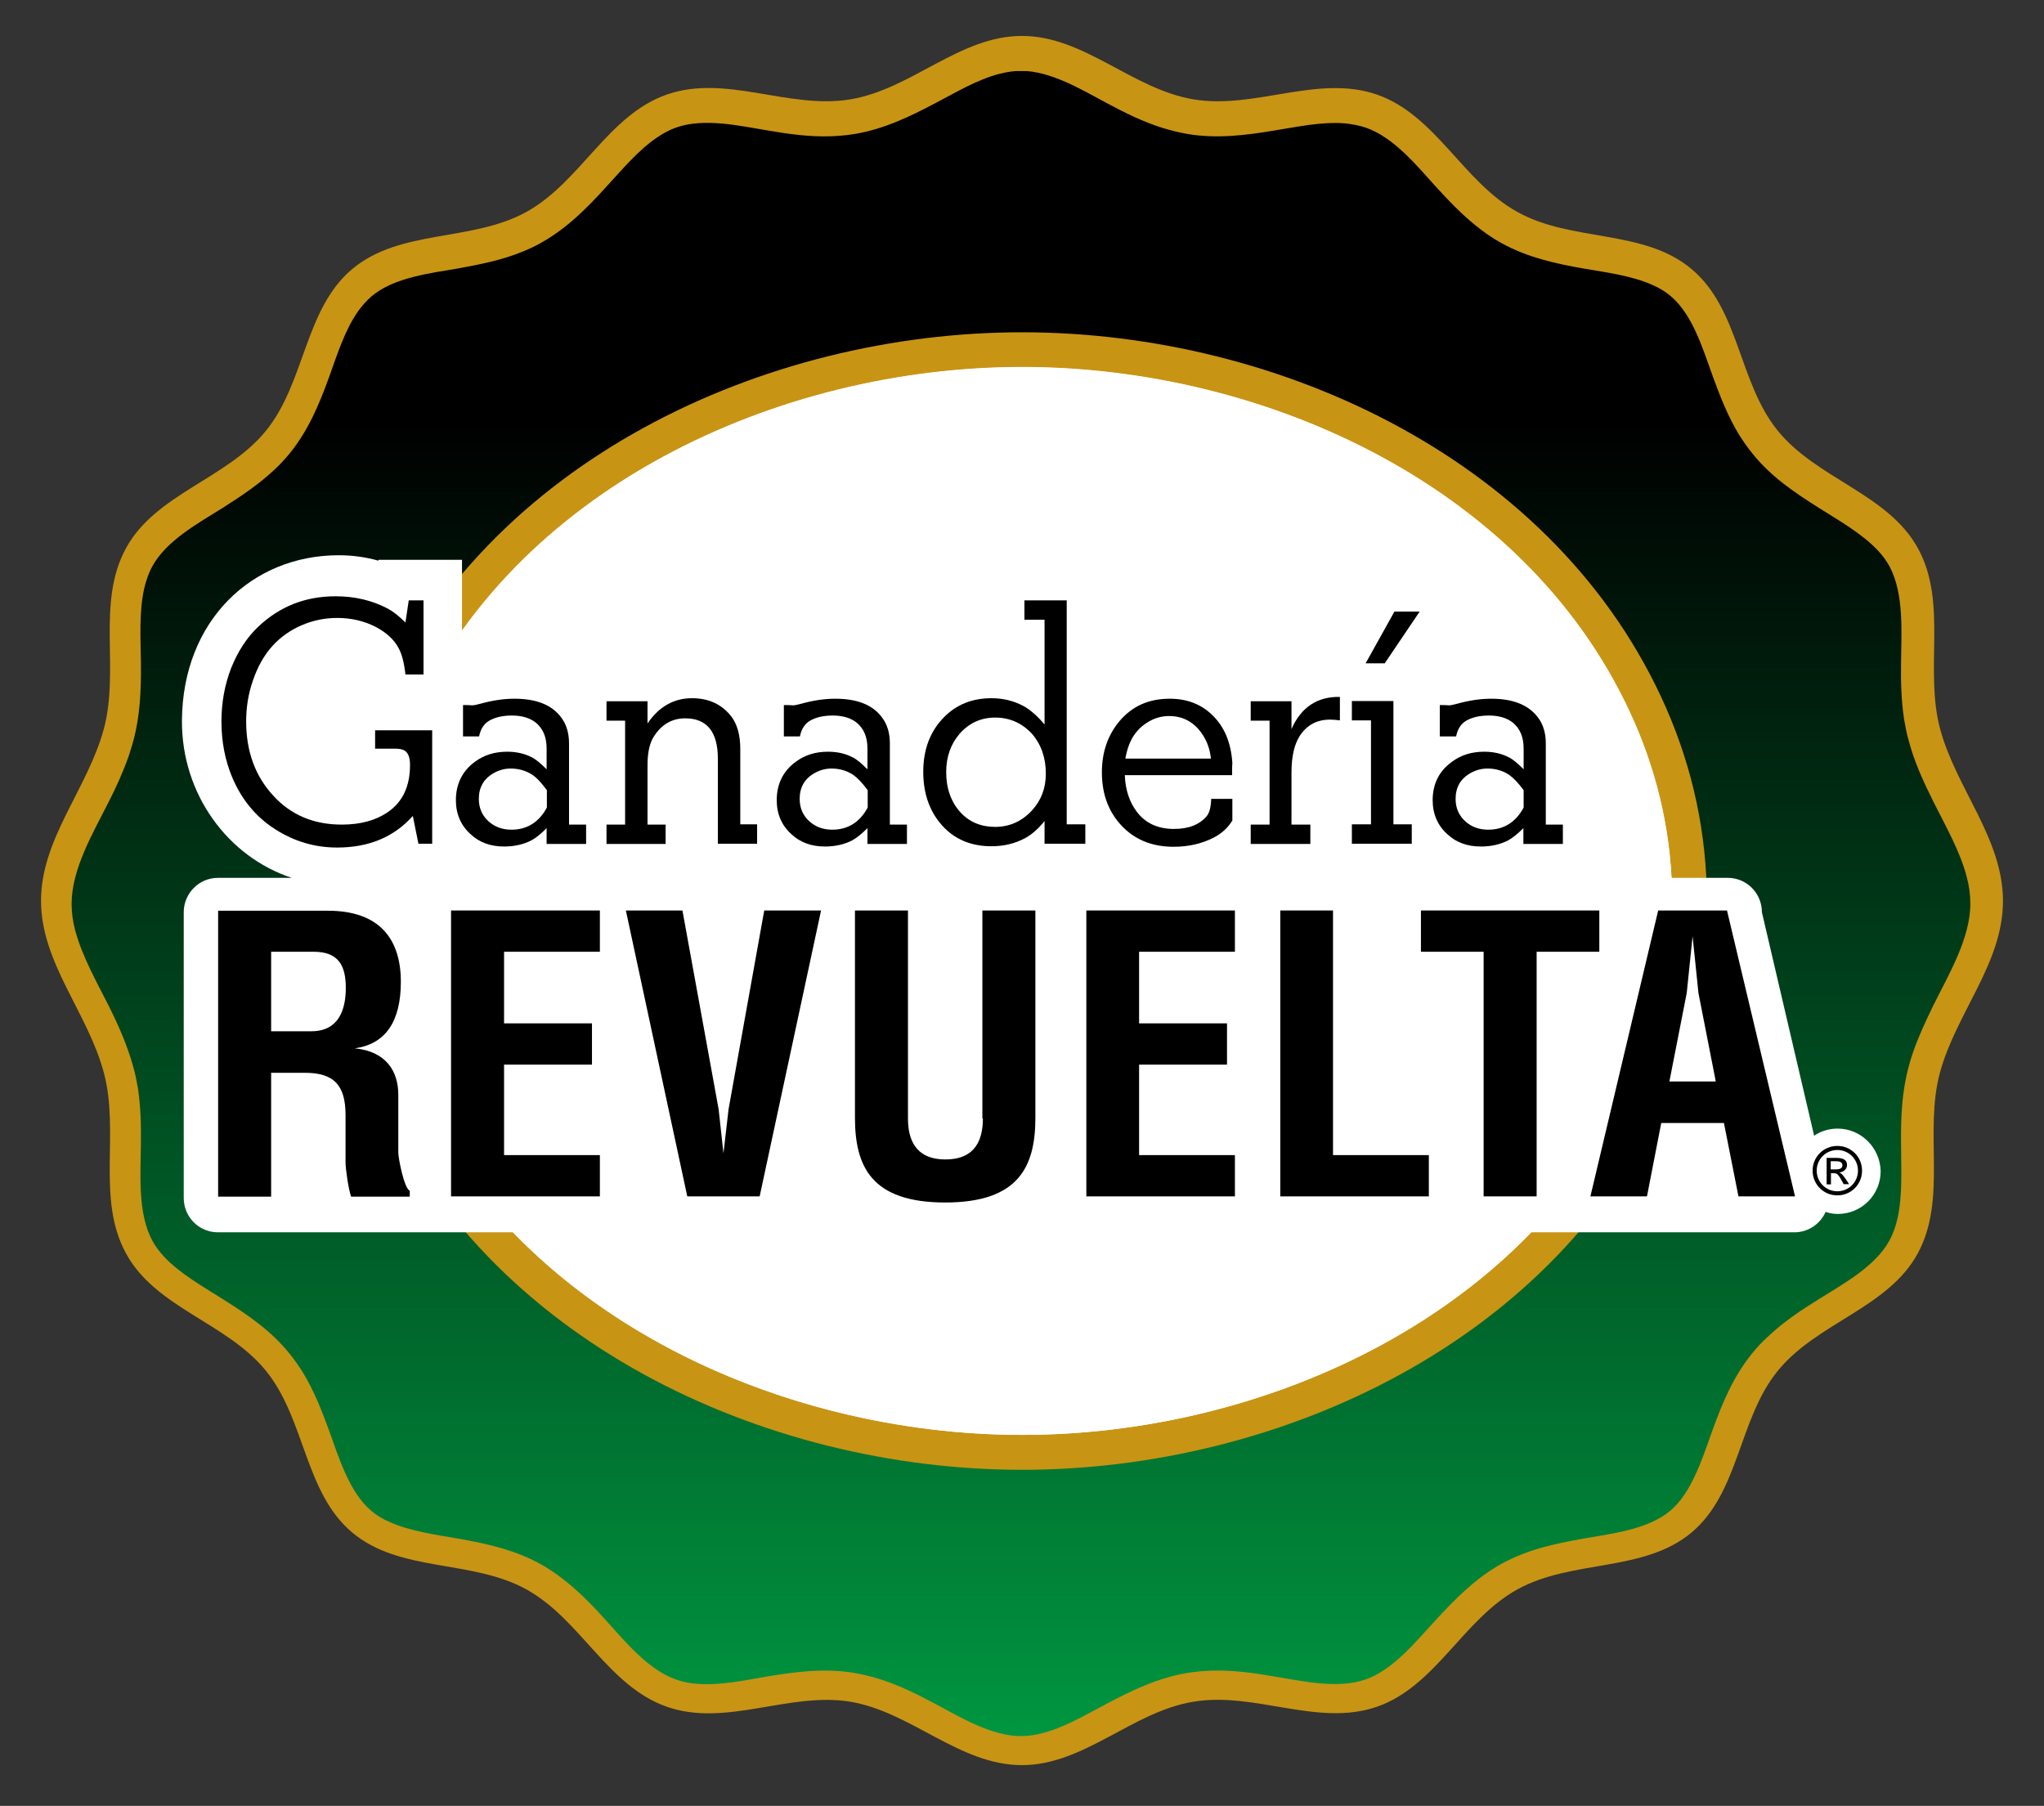
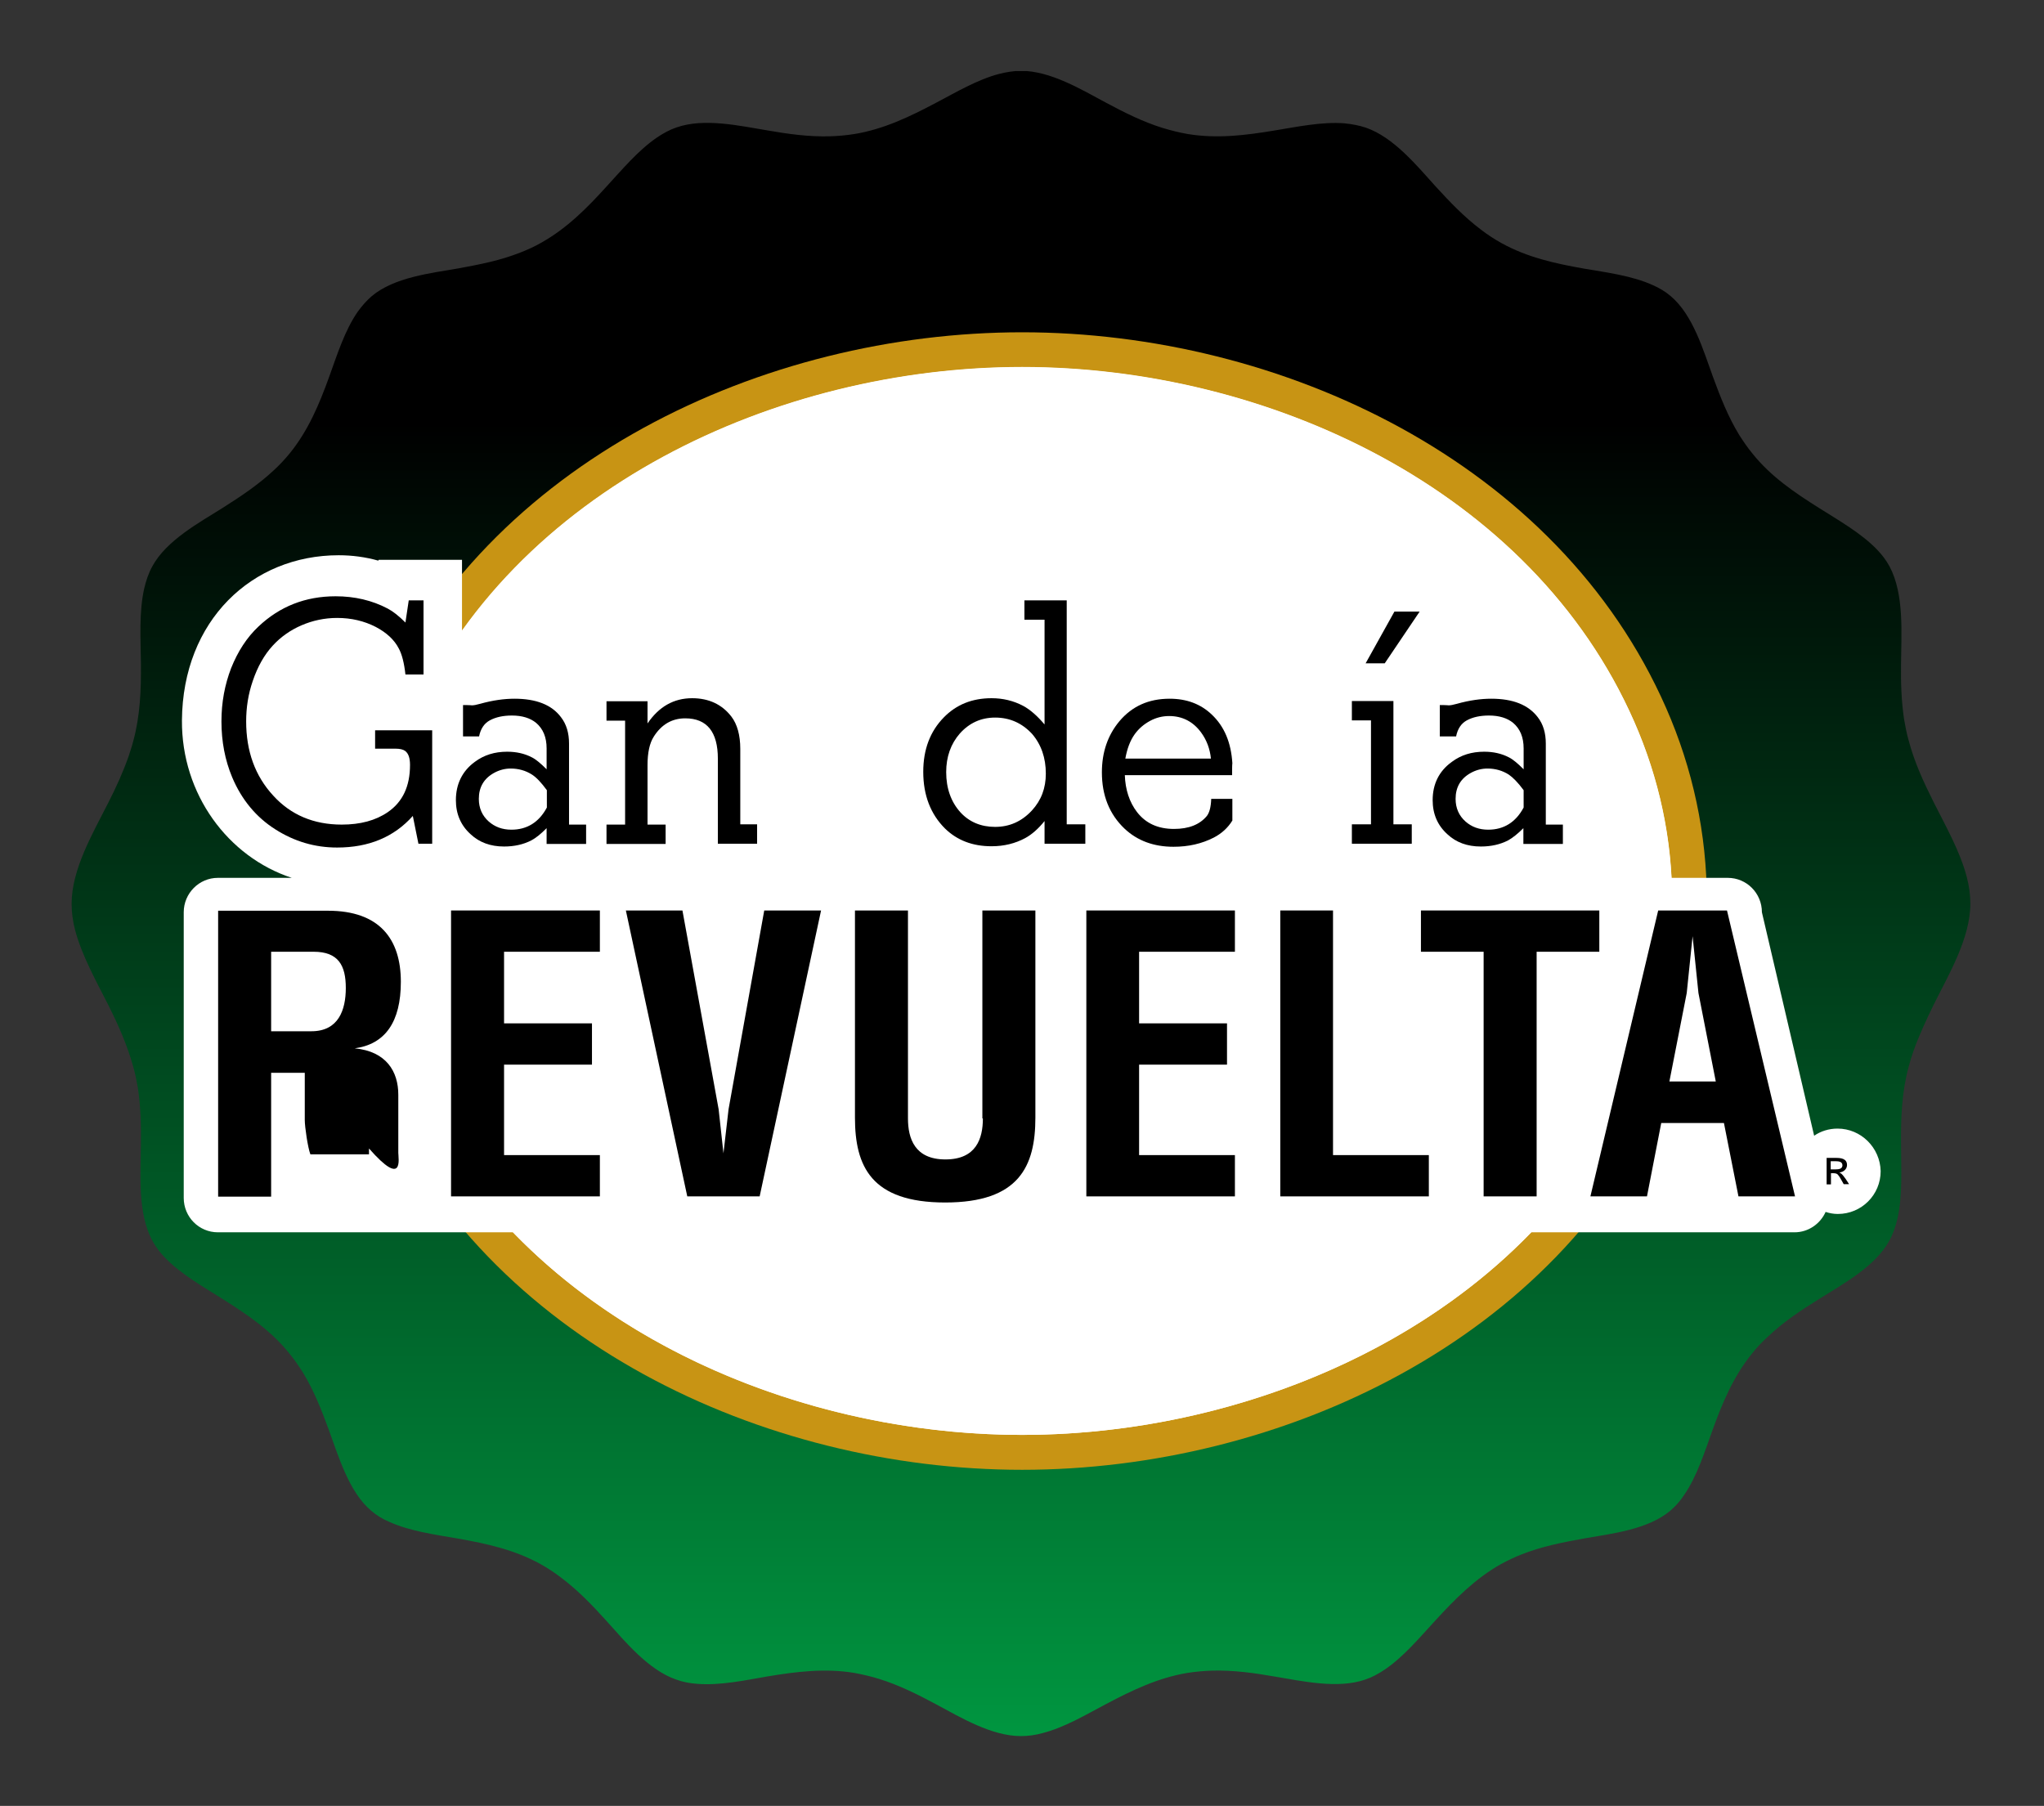
<svg xmlns="http://www.w3.org/2000/svg" xmlns:xlink="http://www.w3.org/1999/xlink" version="1.1" id="Capa_1" x="0px" y="0px" viewBox="0 0 802.1 708.7" style="enable-background:new 0 0 802.1 708.7;" xml:space="preserve">
  <rect x="0" y="0" width="802.1" height="708.7" fill="#333333" stroke="none" />
  <style type="text/css">
	.st0{fill-rule:evenodd;clip-rule:evenodd;fill:#C89414;}
	
		.st1{clip-path:url(#SVGID_00000052800784735219668840000000756911714284533671_);fill:url(#SVGID_00000149370112730463985960000014377211828156532890_);}
	.st2{fill-rule:evenodd;clip-rule:evenodd;fill:#FFFFFF;}
	.st3{fill:#FFFFFF;}
</style>
  <g>
    <g>
-       <path class="st0" d="M786,353.6c0-24.5-18.2-43.9-24.6-67.3c-6.4-23.5,3-49.5-8.7-71C741,193.8,713,188,697.6,169    c-15.4-19-15-47.7-33.8-63.4c-18.7-15.8-47-10.5-68.3-22.4c-21.4-11.8-32-38-55.2-46.1c-23.2-8-47.8,5.9-71.9,1.9    c-24.1-4-42.9-24.9-67.4-24.9c-24.5,0-43.4,21-67.4,24.9c-24.1,4-48.7-10-71.9-1.9c-23.1,8-33.8,34.3-55.2,46.1    c-21.4,11.8-49.5,6.6-68.3,22.4c-18.7,15.7-18.4,44.4-33.8,63.4c-15.4,19-43.4,24.8-55,46.2c-11.7,21.5-2.3,47.5-8.7,71    c-6.4,23.5-24.6,42.9-24.6,67.3c0,24.4,18.3,43.8,24.6,67.3c6.4,23.5-3,49.5,8.7,71c11.6,21.5,39.6,27.2,55,46.2    c15.4,19,15.1,47.7,33.8,63.4c18.8,15.8,46.9,10.5,68.3,22.3c21.4,11.8,32,38,55.2,46.1c23.2,8.1,47.8-5.9,71.9-2    c24,4,42.9,24.9,67.4,24.9c24.5,0,43.3-21,67.4-24.9c24.1-4,48.7,10,71.9,2c23.1-8,33.8-34.3,55.2-46.1    c21.4-11.8,49.6-6.6,68.3-22.3c18.8-15.8,18.4-44.5,33.8-63.4c15.4-19,43.4-24.7,55-46.2c11.6-21.5,2.3-47.5,8.7-71    C767.7,397.4,786,378,786,353.6" />
      <g>
        <defs>
          <path id="SVGID_1_" d="M52.3,290.8c-0.5,2-1.2,4-1.8,5.9c-2.2,6.3-4.9,12.2-7.9,18.1c-6,11.9-14.5,26.2-14.5,39.9      c0,3.5,0.5,7,1.4,10.4c2.7,10.1,8.4,20.2,13.1,29.5c3.9,7.8,7.4,15.7,9.7,24.1c0.8,2.7,1.3,5.5,1.8,8.2      c1.1,7.3,1.3,14.6,1.2,21.9c-0.1,11.9-1.4,27.2,4.5,38.1c1.3,2.4,2.9,4.5,4.8,6.5c6.2,6.5,15.2,11.6,22.8,16.4      c9.7,6.1,19,12.4,26.2,21.4c1.9,2.3,3.6,4.8,5.2,7.3c4.4,7.2,7.4,14.9,10.3,22.8c3.8,10.4,7.9,24.3,16.6,31.6      c2.1,1.8,4.4,3.2,7,4.3c8.1,3.7,18.4,5.1,27.1,6.6c11.3,2,22.2,4.4,32.3,10c2.9,1.6,5.6,3.4,8.2,5.4      c6.5,4.9,12.1,10.7,17.6,16.8c7.5,8.3,16.5,19.3,27.4,23.1c2.7,1,5.5,1.5,8.4,1.7c8.9,0.7,18.7-1.4,27.4-2.9      c11.4-1.9,22.6-3.3,34.1-1.4c3.3,0.6,6.7,1.4,9.9,2.4c7.7,2.4,14.9,6,22,9.8c9.9,5.3,22,12.6,33.5,12.6c2.9,0,5.8-0.4,8.6-1.2      c8.6-2.2,17.1-7.3,24.9-11.4c10.2-5.4,20.4-10.3,31.9-12.2c3.2-0.5,6.5-0.8,9.8-0.9c8.2-0.2,16.2,0.9,24.2,2.3      c11,1.8,24.9,5,35.8,1.2c2.7-0.9,5.2-2.3,7.6-3.9c7.4-5,13.8-12.7,19.8-19.2c7.8-8.5,15.7-16.5,25.8-22.2      c2.6-1.4,5.3-2.7,8.1-3.8c7.8-3.1,16-4.7,24.2-6.2c10.9-1.9,25.3-3.5,34.1-10.9c2.1-1.8,3.9-3.8,5.4-6.1      c5.1-7.3,8.2-17.2,11.2-25.5c3.9-10.8,8.2-21.1,15.5-30.1c1.9-2.4,4-4.6,6.2-6.6c6.1-5.8,13-10.4,20.1-14.8      c9.4-5.9,22.1-12.8,27.6-22.9c1.5-2.7,2.5-5.7,3.2-8.7c2.1-9.2,1.4-20,1.4-29.4c-0.1-10.2,0.3-20.3,3-30.2      c0.5-2,1.1-3.9,1.8-5.9c2.2-6.3,5-12.2,7.9-18.2c5.9-11.9,14.5-26.2,14.5-39.9c0-3.5-0.5-7-1.4-10.4      c-2.6-10.1-8.4-20.2-13.1-29.6c-3.9-7.8-7.5-15.6-9.7-24c-0.8-2.7-1.3-5.5-1.8-8.3c-1.1-7.3-1.3-14.6-1.2-21.9      c0.1-11.9,1.3-27.2-4.5-38.1c-1.3-2.4-2.9-4.5-4.8-6.5c-6.2-6.5-15.2-11.6-22.8-16.4c-9.7-6.1-19-12.4-26.2-21.4      c-1.9-2.3-3.6-4.8-5.2-7.3c-4.4-7.2-7.4-14.9-10.3-22.8c-3.8-10.4-7.8-24.3-16.6-31.7c-2.1-1.8-4.5-3.2-7-4.3      c-8.1-3.7-18.3-5-27.1-6.5c-11.3-2-22.2-4.4-32.3-10c-2.9-1.6-5.6-3.4-8.2-5.4c-6.5-4.9-12.1-10.8-17.6-16.8      c-7.5-8.3-16.5-19.3-27.4-23.1c-2.7-0.9-5.5-1.4-8.4-1.7c-8.9-0.7-18.7,1.4-27.4,2.8c-11.4,1.9-22.5,3.3-34.1,1.4      c-3.4-0.6-6.6-1.4-9.9-2.4c-7.7-2.4-14.9-6-22-9.8c-9.9-5.3-22-12.6-33.5-12.6c-2.9,0-5.8,0.5-8.6,1.2      c-8.5,2.2-17.1,7.3-24.9,11.4c-10.2,5.4-20.4,10.3-31.9,12.2c-3.2,0.5-6.5,0.8-9.8,0.9c-8.2,0.2-16.2-0.9-24.2-2.3      c-11-1.8-24.9-5-35.8-1.2c-2.7,0.9-5.2,2.3-7.6,3.9c-7.4,5-13.8,12.7-19.8,19.2c-7.7,8.5-15.6,16.5-25.8,22.2      c-2.6,1.5-5.3,2.7-8.1,3.8c-7.8,3.1-16,4.7-24.2,6.2c-10.9,1.9-25.3,3.5-34.1,10.9c-2.1,1.8-3.9,3.9-5.5,6.1      c-5.1,7.3-8.2,17.2-11.2,25.5c-3.9,10.8-8.2,21.1-15.5,30.1c-1.9,2.3-4,4.6-6.2,6.6c-6.1,5.7-13,10.3-20.1,14.8      c-9.4,5.9-22.1,12.8-27.6,22.9c-1.5,2.7-2.5,5.7-3.2,8.7c-2.1,9.2-1.4,20-1.3,29.4C55.4,270.8,55,280.9,52.3,290.8" />
        </defs>
        <clipPath id="SVGID_00000012443983346361548410000007335628261308150684_">
          <use xlink:href="#SVGID_1_" style="overflow:visible;" />
        </clipPath>
        <linearGradient id="SVGID_00000006675515061821532490000003826132320808659878_" gradientUnits="userSpaceOnUse" x1="187.393" y1="783.879" x2="190.404" y2="783.879" gradientTransform="matrix(0 217.03 -247.405 0 194335.766 -40641.918)">
          <stop offset="0" style="stop-color:#000000" />
          <stop offset="0.21" style="stop-color:#000000" />
          <stop offset="1" style="stop-color:#009640" />
        </linearGradient>
        <rect x="28.1" y="27.9" style="clip-path:url(#SVGID_00000012443983346361548410000007335628261308150684_);fill:url(#SVGID_00000006675515061821532490000003826132320808659878_);" width="745.1" height="653.6" />
      </g>
      <path class="st0" d="M401.1,576.8c101.5,0,210.3-50.8,252.7-147.5c10.5-24,16-49.6,16-75.8c0-26.2-5.5-51.8-16-75.7    c-42.4-96.6-151.2-147.4-252.7-147.4c-101.5,0-210.3,50.8-252.7,147.4c-10.6,24-16,49.5-16,75.7c0,26.2,5.5,51.8,16,75.8    C190.8,526,299.6,576.8,401.1,576.8" />
      <path class="st2" d="M401.1,563.1c96,0,200-47.7,240.2-139.3c9.8-22.2,14.9-46,14.9-70.3c0-24.3-5.1-48-14.9-70.3    c-40.2-91.6-144.2-139.2-240.2-139.2c-96,0-200,47.7-240.2,139.2c-9.8,22.2-14.9,46-14.9,70.3c0,24.3,5.1,48,14.9,70.3    C201.1,515.4,305.1,563.1,401.1,563.1" />
    </g>
    <path class="st3" d="M721.1,442.9c-3.4,0-6.6,1-9.2,2.8L691.4,358c0-7.5-6-13.5-13.4-13.5h-22.1c-1.1-21.1-6.1-41.7-14.6-61.2   c-40.2-91.6-144.2-139.2-240.2-139.2c-82.6,0-171,35.3-219.7,103.4c0,0-0.1,0-0.1,0s0-27.7,0-27.8c0.1,0-32.6,0-32.6,0   c-0.2-0.1-0.1,0.3-0.3,0.3c-5-1.4-10.2-2.1-15.5-2.1c-34,0-61.2,25.6-61.5,64.8c-0.2,29,18.1,53.6,43.1,61.8h-29   c-7.4,0-13.4,6.1-13.4,13.5v112.1c0,7.5,6,13.5,13.4,13.5h115.8c50.7,52.4,127.5,79.5,199.8,79.5c72.3,0,149.1-27.1,199.8-79.5   h103.3c5.4,0,10.1-3.3,12.2-8c1.5,0.5,3.1,0.8,4.8,0.8c9.3,0,16.8-7.5,16.8-16.8C737.8,450.4,730.3,442.9,721.1,442.9z" />
    <g>
      <g>
        <path d="M677.7,357.3h-27l-26.6,112.2h22.2l5.6-28.8h24.6l5.7,28.8h22.2L677.7,357.3z M655.1,424.4l6.8-34.7l2.3-22.3l2.3,22.3     l6.8,34.7H655.1z" />
        <polygon points="627.6,357.3 557.6,357.3 557.6,373.5 582.2,373.5 582.2,469.5 603,469.5 603,373.5 627.6,373.5    " />
        <polygon points="523.1,357.3 502.4,357.3 502.4,469.5 560.7,469.5 560.7,453.3 523.1,453.3    " />
        <polygon points="426.3,469.5 484.6,469.5 484.6,453.3 447,453.3 447,417.8 481.5,417.8 481.5,401.6 447,401.6 447,373.5      484.6,373.5 484.6,357.3 426.3,357.3    " />
        <path d="M385.7,438.9c0,7.9-2.6,16.1-14.7,16.1c-12.1,0-14.7-8.3-14.7-16.1v-81.6h-20.8v81.3c0,19.1,6.4,33.3,35.4,33.3     c29,0,35.4-14.2,35.4-33.3v-81.3h-20.8V438.9z" />
        <polygon points="285.9,435.3 283.9,452.6 282,435.3 267.8,357.3 245.6,357.3 269.7,469.5 298.1,469.5 322.2,357.3 299.9,357.3         " />
        <polygon points="177,469.5 235.4,469.5 235.4,453.3 197.8,453.3 197.8,417.8 232.3,417.8 232.3,401.6 197.8,401.6 197.8,373.5      235.4,373.5 235.4,357.3 177,357.3    " />
-         <path d="M156.3,452.4v-22.8c0-9.1-4.7-17-17.1-18.2c11.9-1.6,18.1-10.3,18.1-26.1c0-16.7-8.3-27.9-28.6-27.9H85.6v112.2h20.8     v-48.6h13.2c11.3,0,16,4.7,16,16.6v18.5c0,2.8,1.2,10.9,2.2,13.5h23v-2.3C158.6,466.4,156.3,454.5,156.3,452.4z M122.2,404.7     h-15.8v-31.2h16.7c9.7,0,12.6,5.4,12.6,14.2C135.7,396.4,132.8,404.7,122.2,404.7z" />
+         <path d="M156.3,452.4v-22.8c0-9.1-4.7-17-17.1-18.2c11.9-1.6,18.1-10.3,18.1-26.1c0-16.7-8.3-27.9-28.6-27.9H85.6v112.2h20.8     v-48.6h13.2v18.5c0,2.8,1.2,10.9,2.2,13.5h23v-2.3C158.6,466.4,156.3,454.5,156.3,452.4z M122.2,404.7     h-15.8v-31.2h16.7c9.7,0,12.6,5.4,12.6,14.2C135.7,396.4,132.8,404.7,122.2,404.7z" />
      </g>
      <g>
-         <path d="M721,449.7c-5.4,0-9.7,4.3-9.7,9.7c0,5.4,4.3,9.7,9.7,9.7c5.4,0,9.7-4.3,9.7-9.7C730.7,454,726.4,449.7,721,449.7z      M721,467.5c-4.5,0-8.1-3.6-8.1-8.1c0-4.5,3.6-8.1,8.1-8.1c4.5,0,8.1,3.6,8.1,8.1C729.1,463.9,725.5,467.5,721,467.5z" />
        <path d="M722.7,460.7c-0.3-0.2-0.5-0.4-0.9-0.6c1.6-0.1,3-1.3,3-2.9c0-2.6-2.5-2.8-4.4-2.8h-3.6v10.4h1.7v-4.4h1     c0.6,0,1,0.1,1.4,0.3c0.4,0.3,1,1.1,1.7,2.4l0.9,1.6h2.1l-1.3-2C723.6,461.7,723.1,461.1,722.7,460.7z M720.4,458.9h-2v-3.2h1.9     c1.1,0,2.7,0.1,2.7,1.6C723,458.7,721.6,458.9,720.4,458.9z" />
      </g>
    </g>
    <g>
      <path d="M147.3,286.6h22.3v44.5h-5.4l-2.2-10.9c-7.4,8.3-17.3,12.4-29.7,12.4c-8.8,0-16.8-2.4-24.2-7.1    c-7.6-4.8-13.3-11.7-17-20.5c-2.8-6.7-4.2-14-4.2-21.9c0-7.5,1.3-14.4,3.8-20.9c2.6-6.5,6.1-12,10.8-16.4    c8.3-7.8,18.3-11.8,30.2-11.8c7.5,0,14.3,1.6,20.4,4.8c2.1,1.1,4.4,2.9,7,5.5l1.3-8.7h5.8v29.1h-7.1c-0.5-4.6-1.4-8-2.6-10.2    c-1.8-3.5-4.9-6.3-9.1-8.5c-4.5-2.3-9.5-3.5-15.1-3.5c-4.9,0-9.6,1-14,2.9c-4.4,1.9-8.2,4.6-11.3,8c-3.3,3.6-5.9,8.2-7.8,13.8    c-1.8,5.2-2.6,10.5-2.6,15.9c0,11.7,3.5,21.4,10.6,29.1c6.9,7.6,15.9,11.4,26.9,11.4c7.3,0,13.3-1.6,18.1-4.9    c5.8-4,8.7-10.1,8.7-18.5c0-2.7-0.6-4.5-1.9-5.5c-0.8-0.6-2.1-0.9-3.9-0.9h-7.9V286.6z" />
      <path d="M181.7,289.1v-12.4c0.8,0,1.3,0,1.6,0c1.1,0,1.7,0.1,1.9,0.1c0.7,0,1.8-0.2,3.2-0.6c5-1.4,9.5-2,13.5-2    c8.5,0,14.6,2.4,18.2,7.2c2.2,2.8,3.2,6.3,3.2,10.4v31.8h6.7v7.6h-15.5V325c-2.2,2.2-4.1,3.8-6,4.8c-3.1,1.6-6.7,2.4-10.7,2.4    c-5.3,0-9.7-1.6-13.1-4.8c-3.9-3.5-5.8-8-5.8-13.4c0-6.3,2.5-11.4,7.4-15c3.6-2.7,7.8-4,12.7-4c3.6,0,6.8,0.7,9.7,2.2    c1.6,0.8,3.5,2.4,5.8,4.7v-8.2c0-4.4-1.4-7.7-4.1-10c-2.3-1.9-5.5-2.9-9.5-2.9c-3.4,0-6.3,0.6-8.7,1.9c-2.2,1.2-3.6,3.3-4.2,6.3    H181.7z M214.6,310.1c-2.2-3-4.1-5-5.8-6.1c-2.5-1.6-5.3-2.4-8.4-2.4c-2.3,0-4.5,0.6-6.5,1.7c-4,2.2-6,5.6-6,10.2    c0,3.6,1.3,6.6,3.9,8.9c2.4,2.1,5.3,3.2,8.9,3.2c6.1,0,10.8-2.9,13.9-8.7V310.1z" />
      <path d="M254.1,275.1v8.8c4.5-6.6,10.3-9.9,17.5-9.9c6.5,0,11.7,2.4,15.4,7.2c2.3,3,3.5,7.3,3.5,12.7v29.6h6.6v7.6h-15.4v-33.4    c0-10.5-4.3-15.8-12.8-15.8c-5.2,0-9.3,2.4-12.3,7.1c-1.7,2.6-2.5,6.4-2.5,11.3v23.3h7.1v7.6H238v-7.6h7.3v-40.8H238v-7.6H254.1z" />
-       <path d="M307.6,289.1v-12.4c0.8,0,1.3,0,1.6,0c1.1,0,1.7,0.1,1.9,0.1c0.7,0,1.8-0.2,3.2-0.6c5-1.4,9.5-2,13.5-2    c8.5,0,14.6,2.4,18.2,7.2c2.2,2.8,3.2,6.3,3.2,10.4v31.8h6.7v7.6h-15.5V325c-2.2,2.2-4.2,3.8-6,4.8c-3.1,1.6-6.7,2.4-10.7,2.4    c-5.3,0-9.7-1.6-13.1-4.8c-3.9-3.5-5.8-8-5.8-13.4c0-6.3,2.5-11.4,7.4-15c3.6-2.7,7.8-4,12.7-4c3.6,0,6.8,0.7,9.7,2.2    c1.6,0.8,3.5,2.4,5.8,4.7v-8.2c0-4.4-1.4-7.7-4.1-10c-2.3-1.9-5.5-2.9-9.5-2.9c-3.4,0-6.3,0.6-8.7,1.9c-2.2,1.2-3.6,3.3-4.2,6.3    H307.6z M340.5,310.1c-2.2-3-4.2-5-5.8-6.1c-2.5-1.6-5.3-2.4-8.4-2.4c-2.3,0-4.5,0.6-6.5,1.7c-4,2.2-6,5.6-6,10.2    c0,3.6,1.3,6.6,3.9,8.9c2.4,2.1,5.3,3.2,8.9,3.2c6.1,0,10.8-2.9,13.9-8.7V310.1z" />
      <path d="M418.7,323.5h7.2v7.6h-16v-8.9c-2.4,3-5,5.3-7.6,6.7c-3.9,2.1-8.3,3.2-13.2,3.2c-7.4,0-13.5-2.3-18.3-7    c-5.6-5.6-8.5-13-8.5-22.2c0-8.8,2.7-15.9,8.1-21.4c4.9-5,11.1-7.5,18.7-7.5c4.5,0,8.6,1,12.4,3c2.8,1.5,5.6,4,8.4,7.3v-41.1H402    v-7.6h16.6V323.5z M390.5,281.6c-5.5,0-10.1,2.1-13.8,6.2c-3.6,4.1-5.4,9.2-5.4,15.2c0,6.4,1.9,11.7,5.6,15.8    c3.5,3.8,8.1,5.7,13.6,5.7c5.6,0,10.4-2.1,14.4-6.4c3.7-4,5.5-8.8,5.5-14.5c0-6.2-1.8-11.4-5.4-15.6    C401.1,283.8,396.3,281.6,390.5,281.6z" />
      <path d="M483.5,304.2h-42.1c0.2,5.7,1.8,10.6,4.8,14.5c3.4,4.4,8.2,6.6,14.5,6.6c5.8,0,10.1-1.7,12.9-5.1c1-1.3,1.6-3.5,1.7-6.7    h8.3v8.5c-1.7,2.8-4.2,5.1-7.3,6.7c-4.7,2.4-9.9,3.6-15.8,3.6c-7.8,0-14.2-2.4-19.2-7.1c-6-5.7-8.9-13.1-8.9-22.1    c0-7.9,2.3-14.6,6.9-20.1c5-5.9,11.5-8.8,19.7-8.8c6.7,0,12.2,2.1,16.5,6.2c5,4.7,7.6,11.1,8.1,19.1    C483.5,300.2,483.5,301.8,483.5,304.2z M475.2,297.8c-0.4-4-1.7-7.4-3.9-10.4c-3.1-4.2-7.3-6.4-12.5-6.4c-2.6,0-5.1,0.6-7.5,1.9    c-2.4,1.3-4.4,3-6,5.2c-1.8,2.5-3,5.7-3.7,9.6H475.2z" />
-       <path d="M506.8,275.1v11c3.8-8.6,10.2-12.8,19-12.6v9.2c-1.5-0.2-2.8-0.3-3.9-0.3c-5.1,0-9,2.1-11.8,6.3    c-2.2,3.4-3.3,8.2-3.3,14.5v20.4h7.4v7.6h-23.4v-7.6h7.4v-40.8h-7.4v-7.6H506.8z" />
      <path d="M546.8,275.1v48.4h7.2v7.6h-23.5v-7.6h7.5v-40.8h-7.5v-7.6H546.8z M557.1,240l-13.7,20.3h-7.5l11.3-20.3H557.1z" />
      <path d="M565,289.1v-12.4c0.8,0,1.3,0,1.6,0c1.1,0,1.7,0.1,1.9,0.1c0.7,0,1.8-0.2,3.2-0.6c5-1.4,9.5-2,13.5-2    c8.5,0,14.5,2.4,18.2,7.2c2.2,2.8,3.2,6.3,3.2,10.4v31.8h6.7v7.6h-15.5V325c-2.2,2.2-4.2,3.8-6,4.8c-3.1,1.6-6.7,2.4-10.7,2.4    c-5.3,0-9.7-1.6-13.1-4.8c-3.9-3.5-5.8-8-5.8-13.4c0-6.3,2.5-11.4,7.5-15c3.6-2.7,7.8-4,12.7-4c3.6,0,6.8,0.7,9.7,2.2    c1.6,0.8,3.5,2.4,5.8,4.7v-8.2c0-4.4-1.4-7.7-4.1-10c-2.3-1.9-5.5-2.9-9.5-2.9c-3.4,0-6.3,0.6-8.7,1.9c-2.2,1.2-3.6,3.3-4.2,6.3    H565z M597.9,310.1c-2.2-3-4.2-5-5.8-6.1c-2.5-1.6-5.3-2.4-8.4-2.4c-2.3,0-4.5,0.6-6.5,1.7c-4,2.2-6,5.6-6,10.2    c0,3.6,1.3,6.6,3.9,8.9c2.4,2.1,5.3,3.2,8.9,3.2c6.1,0,10.8-2.9,13.9-8.7V310.1z" />
    </g>
  </g>
</svg>